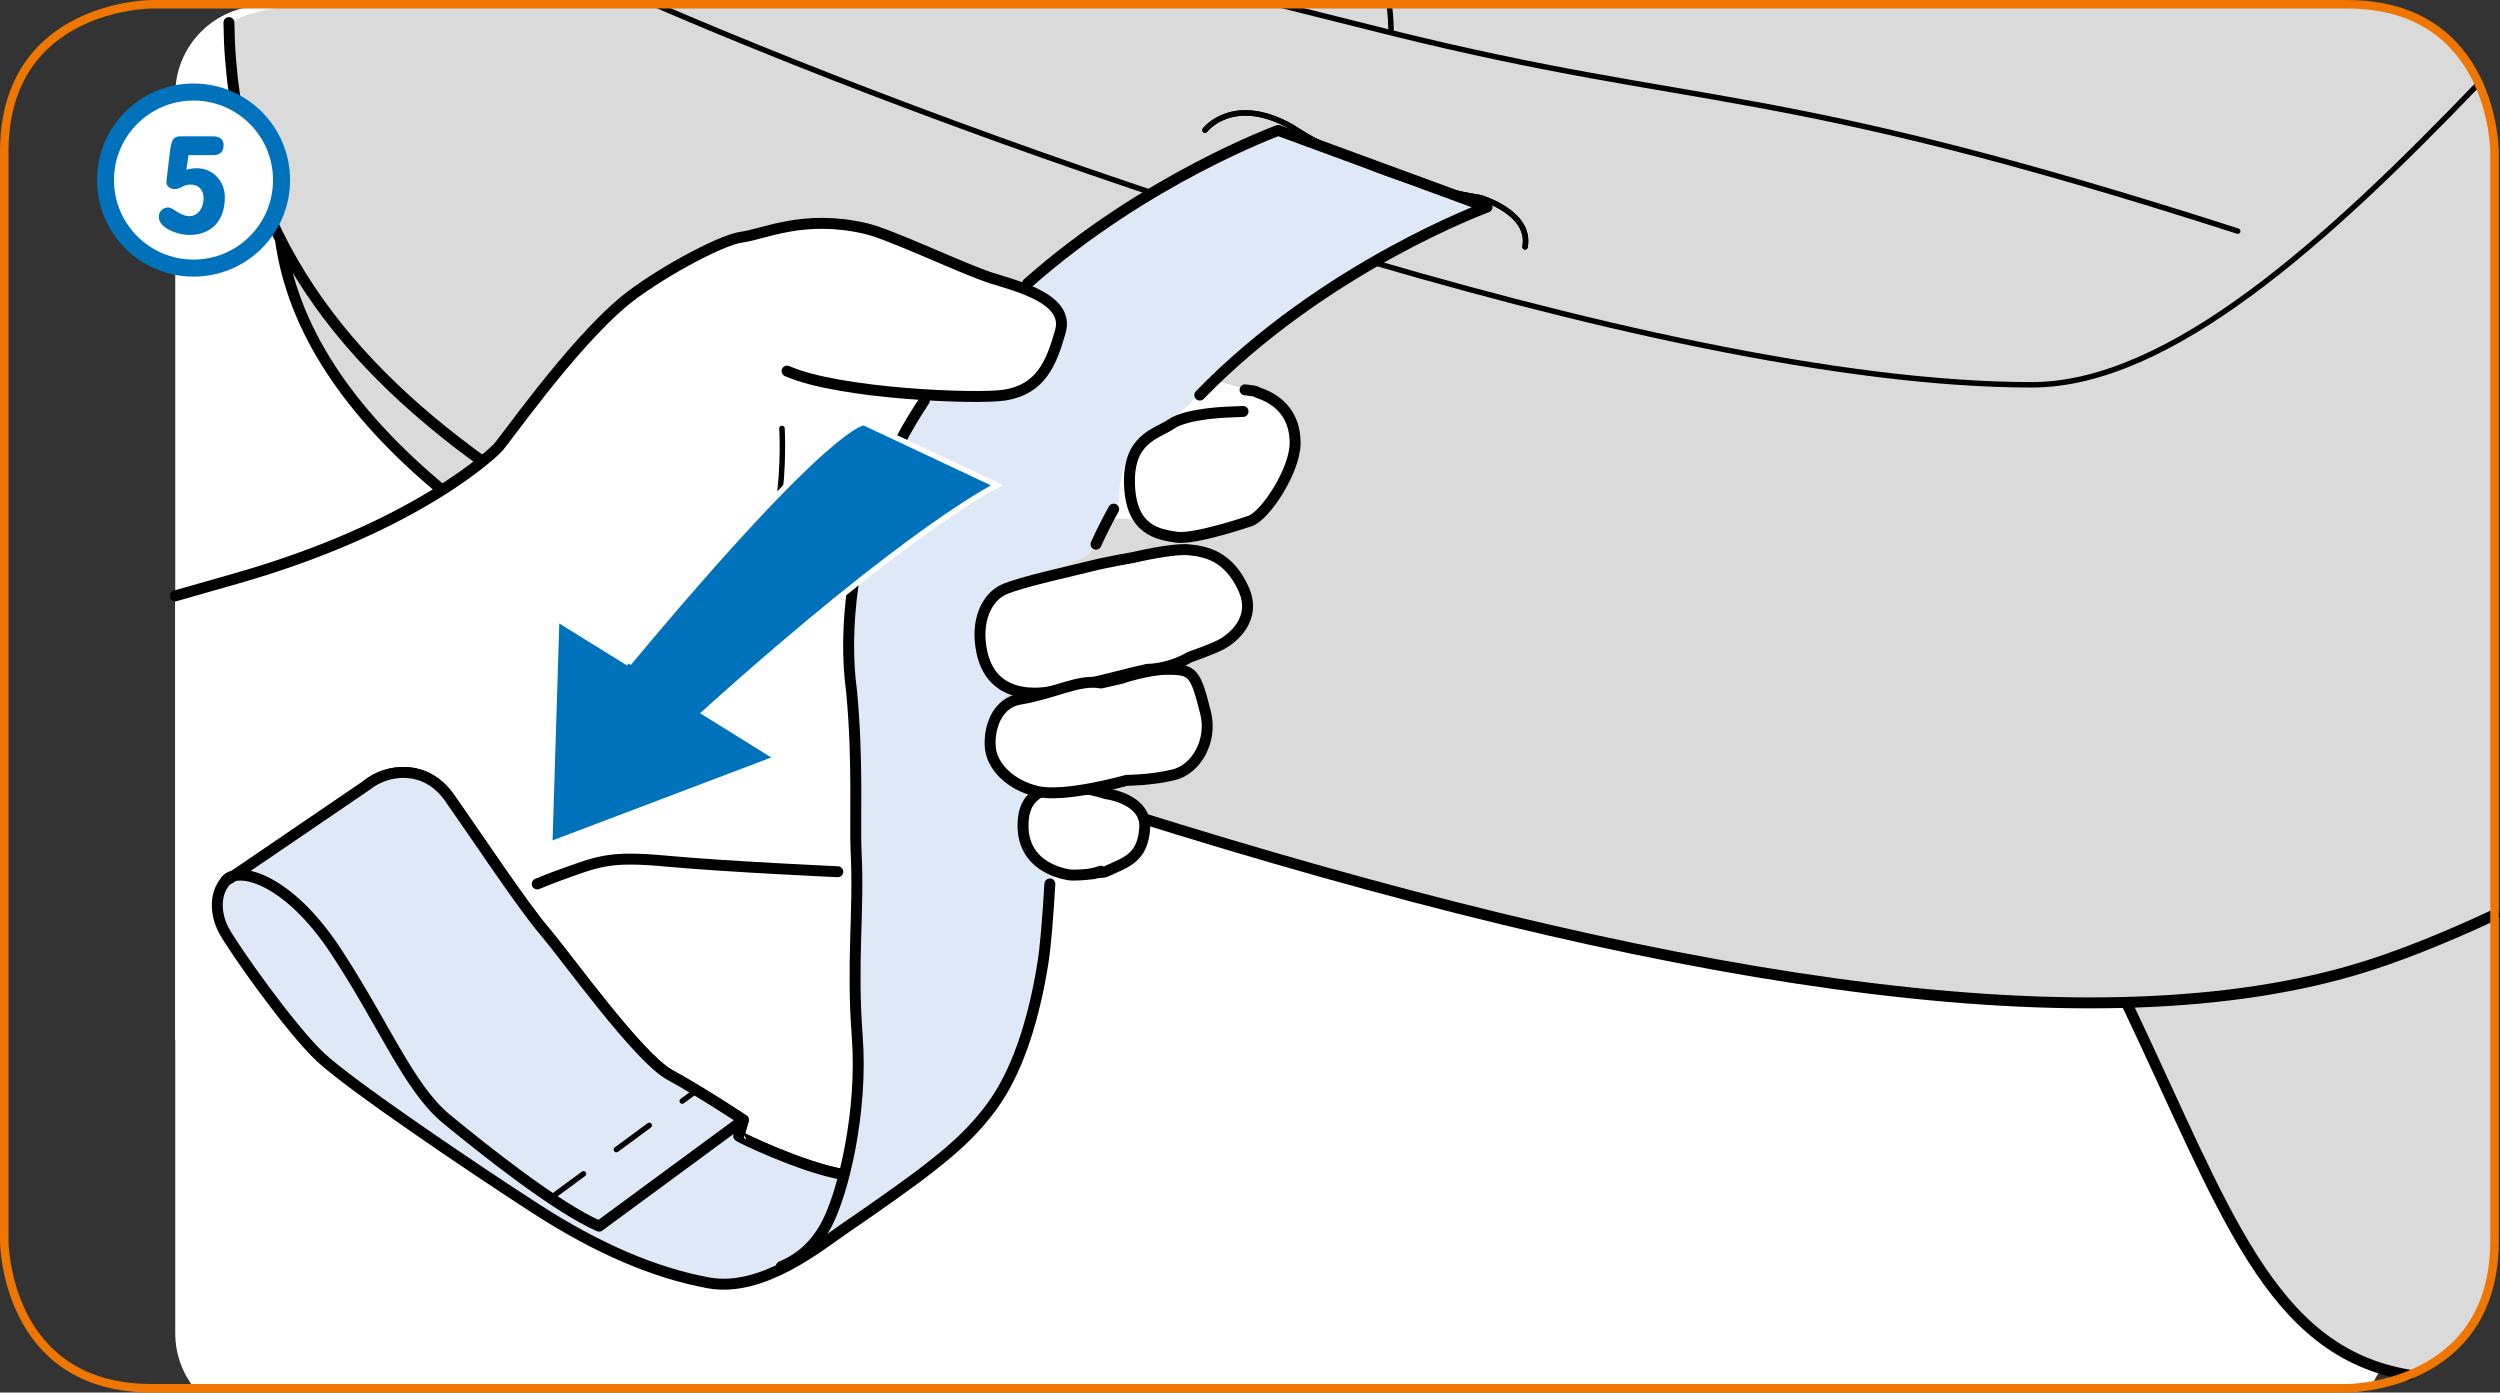
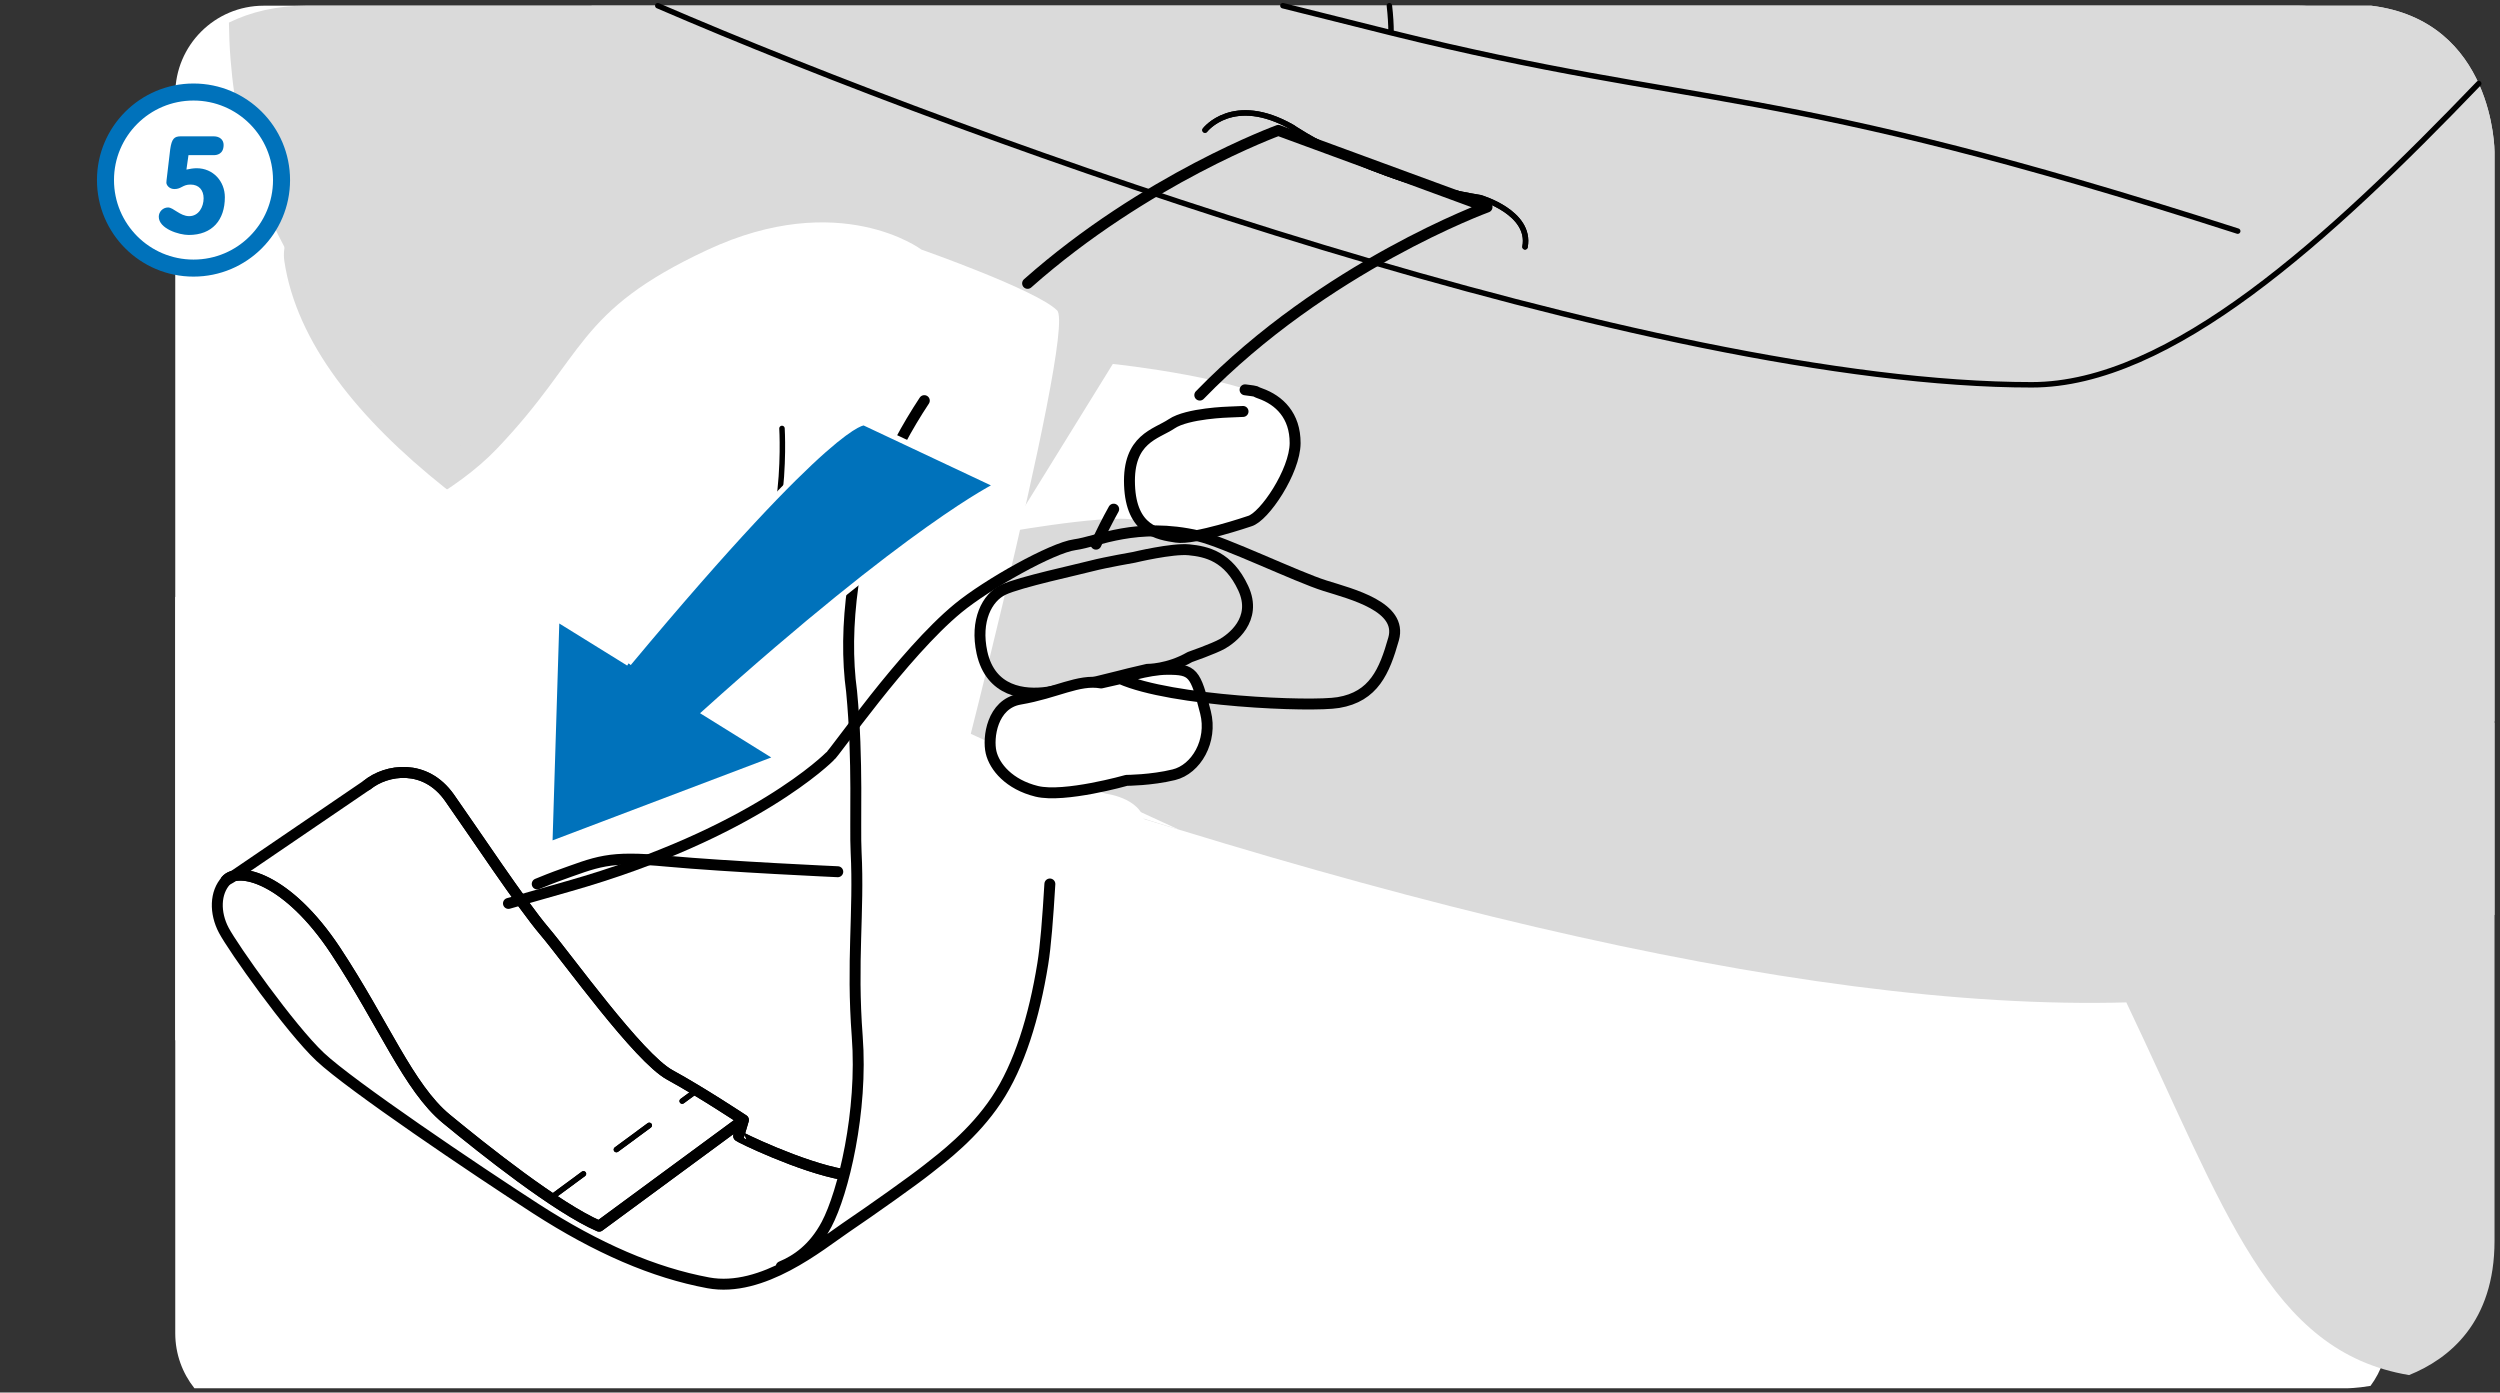
<svg xmlns="http://www.w3.org/2000/svg" xml:space="preserve" width="51.787mm" height="28.846mm" version="1.1" style="shape-rendering:geometricPrecision; text-rendering:geometricPrecision; image-rendering:optimizeQuality; fill-rule:evenodd; clip-rule:evenodd" viewBox="0 0 2560 1425.93">
  <rect x="0" y="0" width="2560" height="1425.93" fill="#333333" stroke="none" />
  <defs>
    <style type="text/css">
   
    .str2 {stroke:white;stroke-width:5.6;stroke-miterlimit:4}
    .str4 {stroke:#0072BB;stroke-width:17.44;stroke-miterlimit:4}
    .str3 {stroke:#EE7601;stroke-width:8.72;stroke-miterlimit:4}
    .str1 {stroke:black;stroke-width:5.6;stroke-linecap:round;stroke-linejoin:round;stroke-miterlimit:4}
    .str0 {stroke:black;stroke-width:11.2;stroke-linecap:round;stroke-linejoin:round;stroke-miterlimit:4}
    .fil2 {fill:none;fill-rule:nonzero}
    .fil3 {fill:black;fill-rule:nonzero}
    .fil5 {fill:#0072BB;fill-rule:nonzero}
    .fil1 {fill:#DADADA;fill-rule:nonzero}
    .fil4 {fill:#DFE8F7;fill-rule:nonzero}
    .fil0 {fill:white;fill-rule:nonzero}
   
  </style>
  </defs>
  <g id="Слой_x0020_1">
    <path class="fil0" d="M2445.16 1365.24c0,20.18 -6.6,38.83 -17.76,53.89 -14.41,2.44 -24.06,2.44 -24.06,2.44l-2204.26 0c-12.28,-15.47 -19.62,-35.04 -19.62,-56.33l0 -1268.79c0,-50.05 40.56,-90.63 90.6,-90.63l2084.46 0c50.07,0 90.65,40.58 90.65,90.63l0 1268.79z" />
    <path class="fil0" d="M760.16 685.09c101.72,176.22 175.68,294.06 446.75,164.31l-446.75 -164.31z" />
    <path class="fil1" d="M2177.34 1026.42c101.56,213.1 146.29,357.66 289.56,381.65 41.3,-16.69 87.5,-54.02 87.5,-137.56l0 0 0 -530.78 -377.06 286.69z" />
    <path class="fil1" d="M291.14 267.16c49.7,334.4 915.85,582.31 915.85,582.31 511.41,156.88 932.09,223.16 1203.16,143.91 41.11,-12.02 89.6,-31.08 144.26,-56.61l0 -781.37c0,0 0,-134.05 -126.33,-149.58l0 0 -1821.93 0c-203.55,111.06 -323.72,202.67 -315,261.33z" />
    <path class="fil0" d="M453.3 502.33c146,121.05 384.08,231.05 704.33,331.78 16.53,5.2 32.99,10.33 49.35,15.36l-753.67 -347.14z" />
    <path class="fil1" d="M493.77 472.29c-149.95,-108.18 -257.16,-246.32 -259.34,-449.18 21.98,-10.87 49.03,-17.29 78.29,-17.29l2115.34 0 0 0c126.33,15.52 126.33,149.58 126.33,149.58l0 583.15c-99.95,64.08 -189.05,105.04 -281.99,138.6 -210.04,75.83 -675.18,7.33 -1053.63,-92.91l-725.01 -311.95z" />
-     <path class="fil2 str0" d="M493.77 472.29c-149.95,-108.18 -257.16,-246.32 -259.34,-449.18m923.19 810.99c533.74,167.85 972.76,241.06 1252.52,159.27 41.11,-12.02 89.61,-31.08 144.26,-56.6m-2267.3 -691.77c12.45,91.01 68.87,176.65 166.19,257.33m1724.04 524.11c101.56,213.09 146.29,357.65 289.57,381.64" />
    <path class="fil2 str1" d="M1422.73 5.82c1.13,9.9 1.73,19.19 1.73,27.73m-750.88 -27.73c329.91,142.52 1018.03,388.21 1406.94,388.21 141.79,0 303.94,-148.48 457.68,-308.5m-1224.5 -79.71c36.48,9.2 73.44,18.49 110.77,27.73 320.91,79.48 388.23,49.07 866.96,203.11" />
    <path class="fil0" d="M179.47 611.37c62.7,-15.21 247.06,-65.76 329.16,-151.69 91.97,-96.26 79.96,-140.4 215.6,-203.72 135.59,-63.32 219.26,-0.42 219.26,-0.42 0,0 118.25,41.56 139,62.33 20.77,20.74 -125.51,579.13 -125.51,579.13 0,0 -274.98,-16.45 -328.6,-16.45 -49.8,0 -398.42,161.33 -448.91,184.82l0 -454z" />
    <path class="fil0" d="M1033.41 544.35l106.13 -171.69c0,0 143.94,15.21 173.1,44.33 29.16,29.16 -1.14,87.52 -27.05,113.4 -25.88,25.91 -116.93,23.31 -116.93,6.68 0,-16.64 -135.25,7.27 -135.25,7.27z" />
    <path class="fil2 str0" d="M375.94 803.8c19.95,-16.17 59.43,-22.15 84.23,12.9 24.83,35.21 74.03,109.47 97.48,137 23.49,27.64 96.09,129.38 128.24,146.98 32.11,17.52 75.37,46.16 75.37,46.16 0,0 -4.55,15.52 -4.86,16.43 -0.28,0.71 64.07,32 107.22,39.48m-406.77 -57.25c38.51,31.76 113.56,91.42 156.65,110.09m-382.12 -353.98c12.26,-14.58 62.71,-3.02 112.22,71.87 49.47,74.99 74.85,140.24 113.25,172.02m156.65 110.09l147.76 -108.75" />
    <path class="fil3" d="M565.45 1229.06c-1.24,0.91 -3,0.65 -3.92,-0.59 -0.91,-1.24 -0.65,-3 0.59,-3.92l3.32 4.51zm30.37 -29.33l3.32 4.51 -33.69 24.82 -3.32 -4.51 33.69 -24.82zm0 0c1.24,-0.91 3,-0.65 3.92,0.59 0.91,1.24 0.65,3 -0.59,3.92l-3.32 -4.51zm37.02 -20.31c-1.24,0.91 -3,0.65 -3.92,-0.59 -0.91,-1.24 -0.65,-3 0.59,-3.92l3.32 4.51zm30.37 -29.33l3.32 4.51 -33.69 24.82 -3.32 -4.51 33.69 -24.82zm0 0c1.24,-0.91 3,-0.65 3.92,0.59 0.91,1.24 0.65,3 -0.59,3.92l-3.32 -4.51zm37.02 -20.32c-1.24,0.91 -3,0.65 -3.92,-0.59 -0.91,-1.24 -0.65,-3 0.59,-3.92l3.32 4.51zm14.85 -10.94l-14.85 10.94 -3.32 -4.51 14.85 -10.94 3.32 4.51zm-3.32 -4.51c1.24,-0.91 3,-0.65 3.92,0.59 0.91,1.24 0.65,3 -0.59,3.92l-3.32 -4.51z" />
    <path class="fil2 str1" d="M1233.92 133.21c0,0 28.72,-37.51 89.3,-2.95 0,0 76.68,53.33 192.62,72.16 0,0 52.36,15.07 45.79,50.35" />
-     <path class="fil4" d="M242.27 897.48l144.62 -100.21c0,0 47.7,-10.93 66.11,9.6 0,0 157.75,230.45 216.02,283.52l39.18 24.54 51.83 29.42 -6.02 20.96 107.27 33.94 18.68 -77.24 -1.9 -79.23 -3.63 -296.9c0,0 -32.94,-191.13 72.06,-335.67 0,0 78.65,-5.28 82.82,-5.7 9.04,-0.92 102.26,-57.36 22.97,-114.35 0,0 58.23,-54.83 98.08,-77.19l163.19 -77.61 209.32 76.54c0,0 -174.64,62.61 -302.86,199.68 -27.54,29.44 -73.52,32.87 -74.05,98.72 -0.1,12.21 -11.86,21.52 -17.2,32.66 0,0 -4.55,5.81 -10.71,21.52 -4.17,10.78 -89.13,34.18 -98.37,45.49 -39.41,48.29 -4.59,75.29 14.39,99.14 0,0 -55.96,63.91 18.39,97.61 0,0 -9.69,31.53 2.27,59.29l24.84 28.13c0.94,56.29 -8.3,175.19 -91.33,271.8l-176.19 129.85c0,0 -58.8,62.99 -203.82,-22.08l-231.22 -151.7c0,0 -66.01,-48.29 -115.83,-118.57l-33.95 -53.64c0,0 -13.55,-33.22 15.05,-52.35z" />
    <path class="fil2 str0" d="M375.94 803.8c19.95,-16.17 59.43,-22.15 84.23,12.9 24.83,35.21 74.03,109.47 97.48,137 23.49,27.64 96.09,129.38 128.24,146.98 32.11,17.52 75.37,46.16 75.37,46.16 0,0 -4.55,15.52 -4.86,16.43 -0.28,0.71 64.07,32 107.22,39.48m82.87 -792.53c-35.94,54.32 -62.96,117.14 -72.98,188.78 -5.63,40.39 -5.89,76.64 -1.48,109.01 6.82,71.18 3.21,137.54 4.62,164.42 3.12,61.71 -4.69,111.94 1.15,188.81 5.84,76.85 -14.28,160.16 -31.36,192.45 -13.43,25.29 -31.09,36.85 -46.51,43.34m428.65 -892.46c127.97,-131.91 294.14,-192.54 294.14,-192.54l-213.71 -78.52c0,0 -136.01,49.58 -256.74,156.65m70.04 267.07c5.56,-12.26 11.61,-24.24 18.1,-35.87m-764.48 282.44l-139.56 95.06 -4.66 2.68c-11.67,12.38 -11.93,33.33 -2.53,51.09 9.44,17.89 67.84,100.61 98.76,129.69 30.94,29.07 158.1,114.94 220.93,155.47 62.87,40.53 120.65,65.43 176.33,75.81 55.65,10.36 114.47,-38.54 140.99,-56.57 26.64,-18.03 69.25,-48.22 84.02,-59.99 14.87,-11.72 46.75,-35.66 70.1,-70.75 23.46,-35.09 38.75,-84.95 47.51,-139.37 2.88,-17.67 5.18,-47.02 7.24,-81.72m-618.21 240.29c38.51,31.76 113.56,91.42 156.65,110.09m-382.12 -353.98c12.26,-14.58 62.71,-3.02 112.22,71.87 49.47,74.99 74.85,140.24 113.25,172.02m156.65 110.09l147.76 -108.75" />
    <path class="fil3" d="M565.45 1229.06c-1.24,0.91 -3,0.65 -3.92,-0.59 -0.91,-1.24 -0.65,-3 0.59,-3.92l3.32 4.51zm30.37 -29.33l3.32 4.51 -33.69 24.82 -3.32 -4.51 33.69 -24.82zm0 0c1.24,-0.91 3,-0.65 3.92,0.59 0.91,1.24 0.65,3 -0.59,3.92l-3.32 -4.51zm37.02 -20.31c-1.24,0.91 -3,0.65 -3.92,-0.59 -0.91,-1.24 -0.65,-3 0.59,-3.92l3.32 4.51zm30.37 -29.33l3.32 4.51 -33.69 24.82 -3.32 -4.51 33.69 -24.82zm0 0c1.24,-0.91 3,-0.65 3.92,0.59 0.91,1.24 0.65,3 -0.59,3.92l-3.32 -4.51zm37.02 -20.32c-1.24,0.91 -3,0.65 -3.92,-0.59 -0.91,-1.24 -0.65,-3 0.59,-3.92l3.32 4.51zm14.85 -10.94l-14.85 10.94 -3.32 -4.51 14.85 -10.94 3.32 4.51zm-3.32 -4.51c1.24,-0.91 3,-0.65 3.92,0.59 0.91,1.24 0.65,3 -0.59,3.92l-3.32 -4.51z" />
    <path class="fil2 str1" d="M1233.92 133.21c0,0 28.72,-37.51 89.3,-2.95 0,0 76.68,53.33 192.62,72.16 0,0 52.36,15.07 45.79,50.35" />
    <path class="fil2 str0" d="M857.88 892.64c0,0 -113.18,-5.11 -174.6,-10.78 -61.28,-5.74 -70.56,0.19 -114.16,15.76 -3.57,1.28 -10.1,3.89 -19.01,7.53m724.83 -505.99c15.43,2 7.9,1.1 15.49,3.71 19.57,6.94 35.9,22.64 35.78,50.92 -0.14,28.78 -31.55,75.69 -46.65,79.87 0,0 -56.52,19.31 -75.06,16.4 -18.47,-2.83 -46.14,-6.89 -47.87,-53.44 -1.78,-47.62 27.13,-51.88 43.19,-62.67 16.06,-10.87 58.7,-12.02 58.7,-12.02m0 0l14.36 -0.61" />
    <path class="fil0" d="M1132.55 812.74c0,0 -79.24,-27.29 -84.61,25.56 -5.37,53 48.8,57.74 48.8,57.74 0,0 7.03,0.16 13.85,-0.45l9.21 -0.96c6.98,-2.21 8.47,-0.31 12.94,-2.35 20.9,-9.58 37.14,-13.6 39.45,-44.02 2.37,-30.42 -39.62,-35.52 -39.62,-35.52z" />
-     <path class="fil2 str0" d="M1132.55 812.74c0,0 -79.24,-27.29 -84.61,25.56 -5.37,53 48.8,57.74 48.8,57.74 0,0 7.03,0.16 13.85,-0.45l9.21 -0.96c6.98,-2.21 8.47,-0.31 12.94,-2.35 20.9,-9.58 37.14,-13.6 39.45,-44.02 2.37,-30.42 -39.62,-35.52 -39.62,-35.52m-21.97 82.85c5.58,-0.45 10.45,-1.27 16.53,-3.54" />
-     <path class="fil0" d="M1174.98 685.38c0,0 21.1,0.31 43.46,-12.56 0,0 24.48,-8.55 33.29,-13.52 8.72,-4.99 36.47,-24.64 21.33,-57.05 -15.19,-32.59 -37.54,-37.53 -55.56,-39.27 -17.12,-1.69 -56.24,7.71 -56.24,7.71 0,0 -29.38,5.13 -42.88,8.65 -13.47,3.63 -74.56,16.7 -91.02,24.6 -16.58,7.85 -28.97,31.46 -21.8,64.35 8.88,40.23 43.37,43.86 66.86,40.53 23.44,-3.39 83.83,-19.06 83.83,-19.06l18.73 -4.39z" />
    <path class="fil2 str0" d="M1174.98 685.38c0,0 21.1,0.31 43.46,-12.56 0,0 24.48,-8.55 33.29,-13.52 8.72,-4.99 36.47,-24.64 21.33,-57.05 -15.19,-32.59 -37.54,-37.53 -55.56,-39.27 -17.12,-1.69 -56.24,7.71 -56.24,7.71 0,0 -29.38,5.13 -42.88,8.65 -13.47,3.63 -74.56,16.7 -91.02,24.6 -16.58,7.85 -28.97,31.46 -21.8,64.35 8.88,40.23 43.37,43.86 66.86,40.53 23.44,-3.39 83.83,-19.06 83.83,-19.06l18.73 -4.39" />
    <path class="fil0" d="M1147.16 694.94c0,0 27.78,-9.56 48.13,-9.56 26.22,-0.07 28.79,3.17 39.17,44.19 7.31,28.98 -9.47,58.21 -32.49,63.77 -22.97,5.63 -48.33,5.73 -48.33,5.73 0,0 -63.64,18.09 -91.97,11.25 -28.32,-6.93 -43.32,-25.11 -46.79,-39.94 -3.49,-14.82 0.97,-49.54 29.49,-54.43 37.25,-6.35 60.08,-20.7 83.24,-16.6l19.55 -4.43z" />
-     <path class="fil2 str0" d="M1147.16 694.94c0,0 27.78,-9.56 48.13,-9.56 26.22,-0.07 28.79,3.17 39.17,44.19 7.31,28.98 -9.47,58.21 -32.49,63.77 -22.97,5.63 -48.33,5.73 -48.33,5.73 0,0 -63.64,18.09 -91.97,11.25 -28.32,-6.93 -43.32,-25.11 -46.79,-39.94 -3.49,-14.82 0.97,-49.54 29.49,-54.43 37.25,-6.35 60.08,-20.7 83.24,-16.6l19.55 -4.43m-341.19 -314.93c52.78,23.37 195.32,29.18 223.32,24.5 36.34,-6.05 47.2,-32.07 56.57,-65.13 9.31,-33.03 -42.43,-45.78 -70.44,-54.58 -28.02,-8.74 -103.03,-44.82 -129.2,-50.85 -63.32,-14.65 -103.36,5.73 -126.68,8.89 -23.33,3.12 -89.97,40.61 -119.67,65.06 -56.38,46.42 -127.04,149.38 -131.26,151.77 0,0 -77.54,78.96 -267.53,132.94l-61.61 17.58" />
+     <path class="fil2 str0" d="M1147.16 694.94c0,0 27.78,-9.56 48.13,-9.56 26.22,-0.07 28.79,3.17 39.17,44.19 7.31,28.98 -9.47,58.21 -32.49,63.77 -22.97,5.63 -48.33,5.73 -48.33,5.73 0,0 -63.64,18.09 -91.97,11.25 -28.32,-6.93 -43.32,-25.11 -46.79,-39.94 -3.49,-14.82 0.97,-49.54 29.49,-54.43 37.25,-6.35 60.08,-20.7 83.24,-16.6l19.55 -4.43c52.78,23.37 195.32,29.18 223.32,24.5 36.34,-6.05 47.2,-32.07 56.57,-65.13 9.31,-33.03 -42.43,-45.78 -70.44,-54.58 -28.02,-8.74 -103.03,-44.82 -129.2,-50.85 -63.32,-14.65 -103.36,5.73 -126.68,8.89 -23.33,3.12 -89.97,40.61 -119.67,65.06 -56.38,46.42 -127.04,149.38 -131.26,151.77 0,0 -77.54,78.96 -267.53,132.94l-61.61 17.58" />
    <path class="fil2 str1" d="M800.75 438.72c0,0 9.31,151.93 -58.79,175.24" />
    <path class="fil5" d="M643.71 679.23c211.4,-253.49 241.23,-246.38 241.23,-246.38l136.02 64.04c0,0 -86.82,41.68 -299.46,233.02l74.54 46.34 -233.14 88.4 7.15 -231.15 73.66 45.66 0 0.09z" />
    <path class="fil2 str2" d="M643.71 679.23c211.4,-253.49 241.23,-246.38 241.23,-246.38l136.02 64.04c0,0 -86.82,41.68 -299.46,233.02l74.54 46.34 -233.14 88.4 7.15 -231.15 73.66 45.66 0 0.09" />
-     <path class="fil2 str3" d="M155.4 4.36c0,0 -151.04,0 -151.04,151.04l0 1115.12c0,0 0,151.06 151.04,151.06l2247.95 0c0,0 151.04,0 151.04,-151.06l0 -1115.12c0,0 0,-151.04 -151.04,-151.04l-2247.95 0z" />
    <path class="fil0" d="M198.15 274.52c49.79,0 90.14,-40.35 90.14,-90.14 0,-49.79 -40.35,-90.16 -90.14,-90.16 -49.79,0 -90.14,40.37 -90.14,90.16 0,49.79 40.35,90.14 90.14,90.14z" />
    <path class="fil2 str4" d="M198.15 274.52c49.79,0 90.14,-40.35 90.14,-90.14 0,-49.79 -40.35,-90.16 -90.14,-90.16 -49.79,0 -90.14,40.37 -90.14,90.16 0,49.79 40.35,90.14 90.14,90.14z" />
    <path class="fil5" d="M192.99 158.85l26.22 0c2.53,0 9.77,-0.83 9.77,-10.48 0,-5.02 -3.76,-8.78 -10.16,-8.78l-33.65 0c-6.68,0 -9.33,2.37 -10.88,13.25l-3.48 29.46c-0.12,1.54 -0.44,2.93 -0.44,4.75 0,2.37 2.81,6.53 8.27,6.53 7.12,0 8.34,-4.59 16.45,-4.59 8.66,0 13.41,5.73 13.41,14.08 0,8.82 -5.02,18.27 -14.79,18.27 -9.37,0 -16.06,-8.9 -21.63,-8.9 -5.18,0 -9.49,4.31 -9.49,9.49 0,12.26 20.8,18.67 30.69,18.67 24.12,0 36.98,-15.34 36.98,-38.64 0,-16.33 -12.02,-29.7 -28.87,-29.7 -3.52,0 -7.12,0.67 -10.48,1.38l2.1 -14.79z" />
  </g>
</svg>